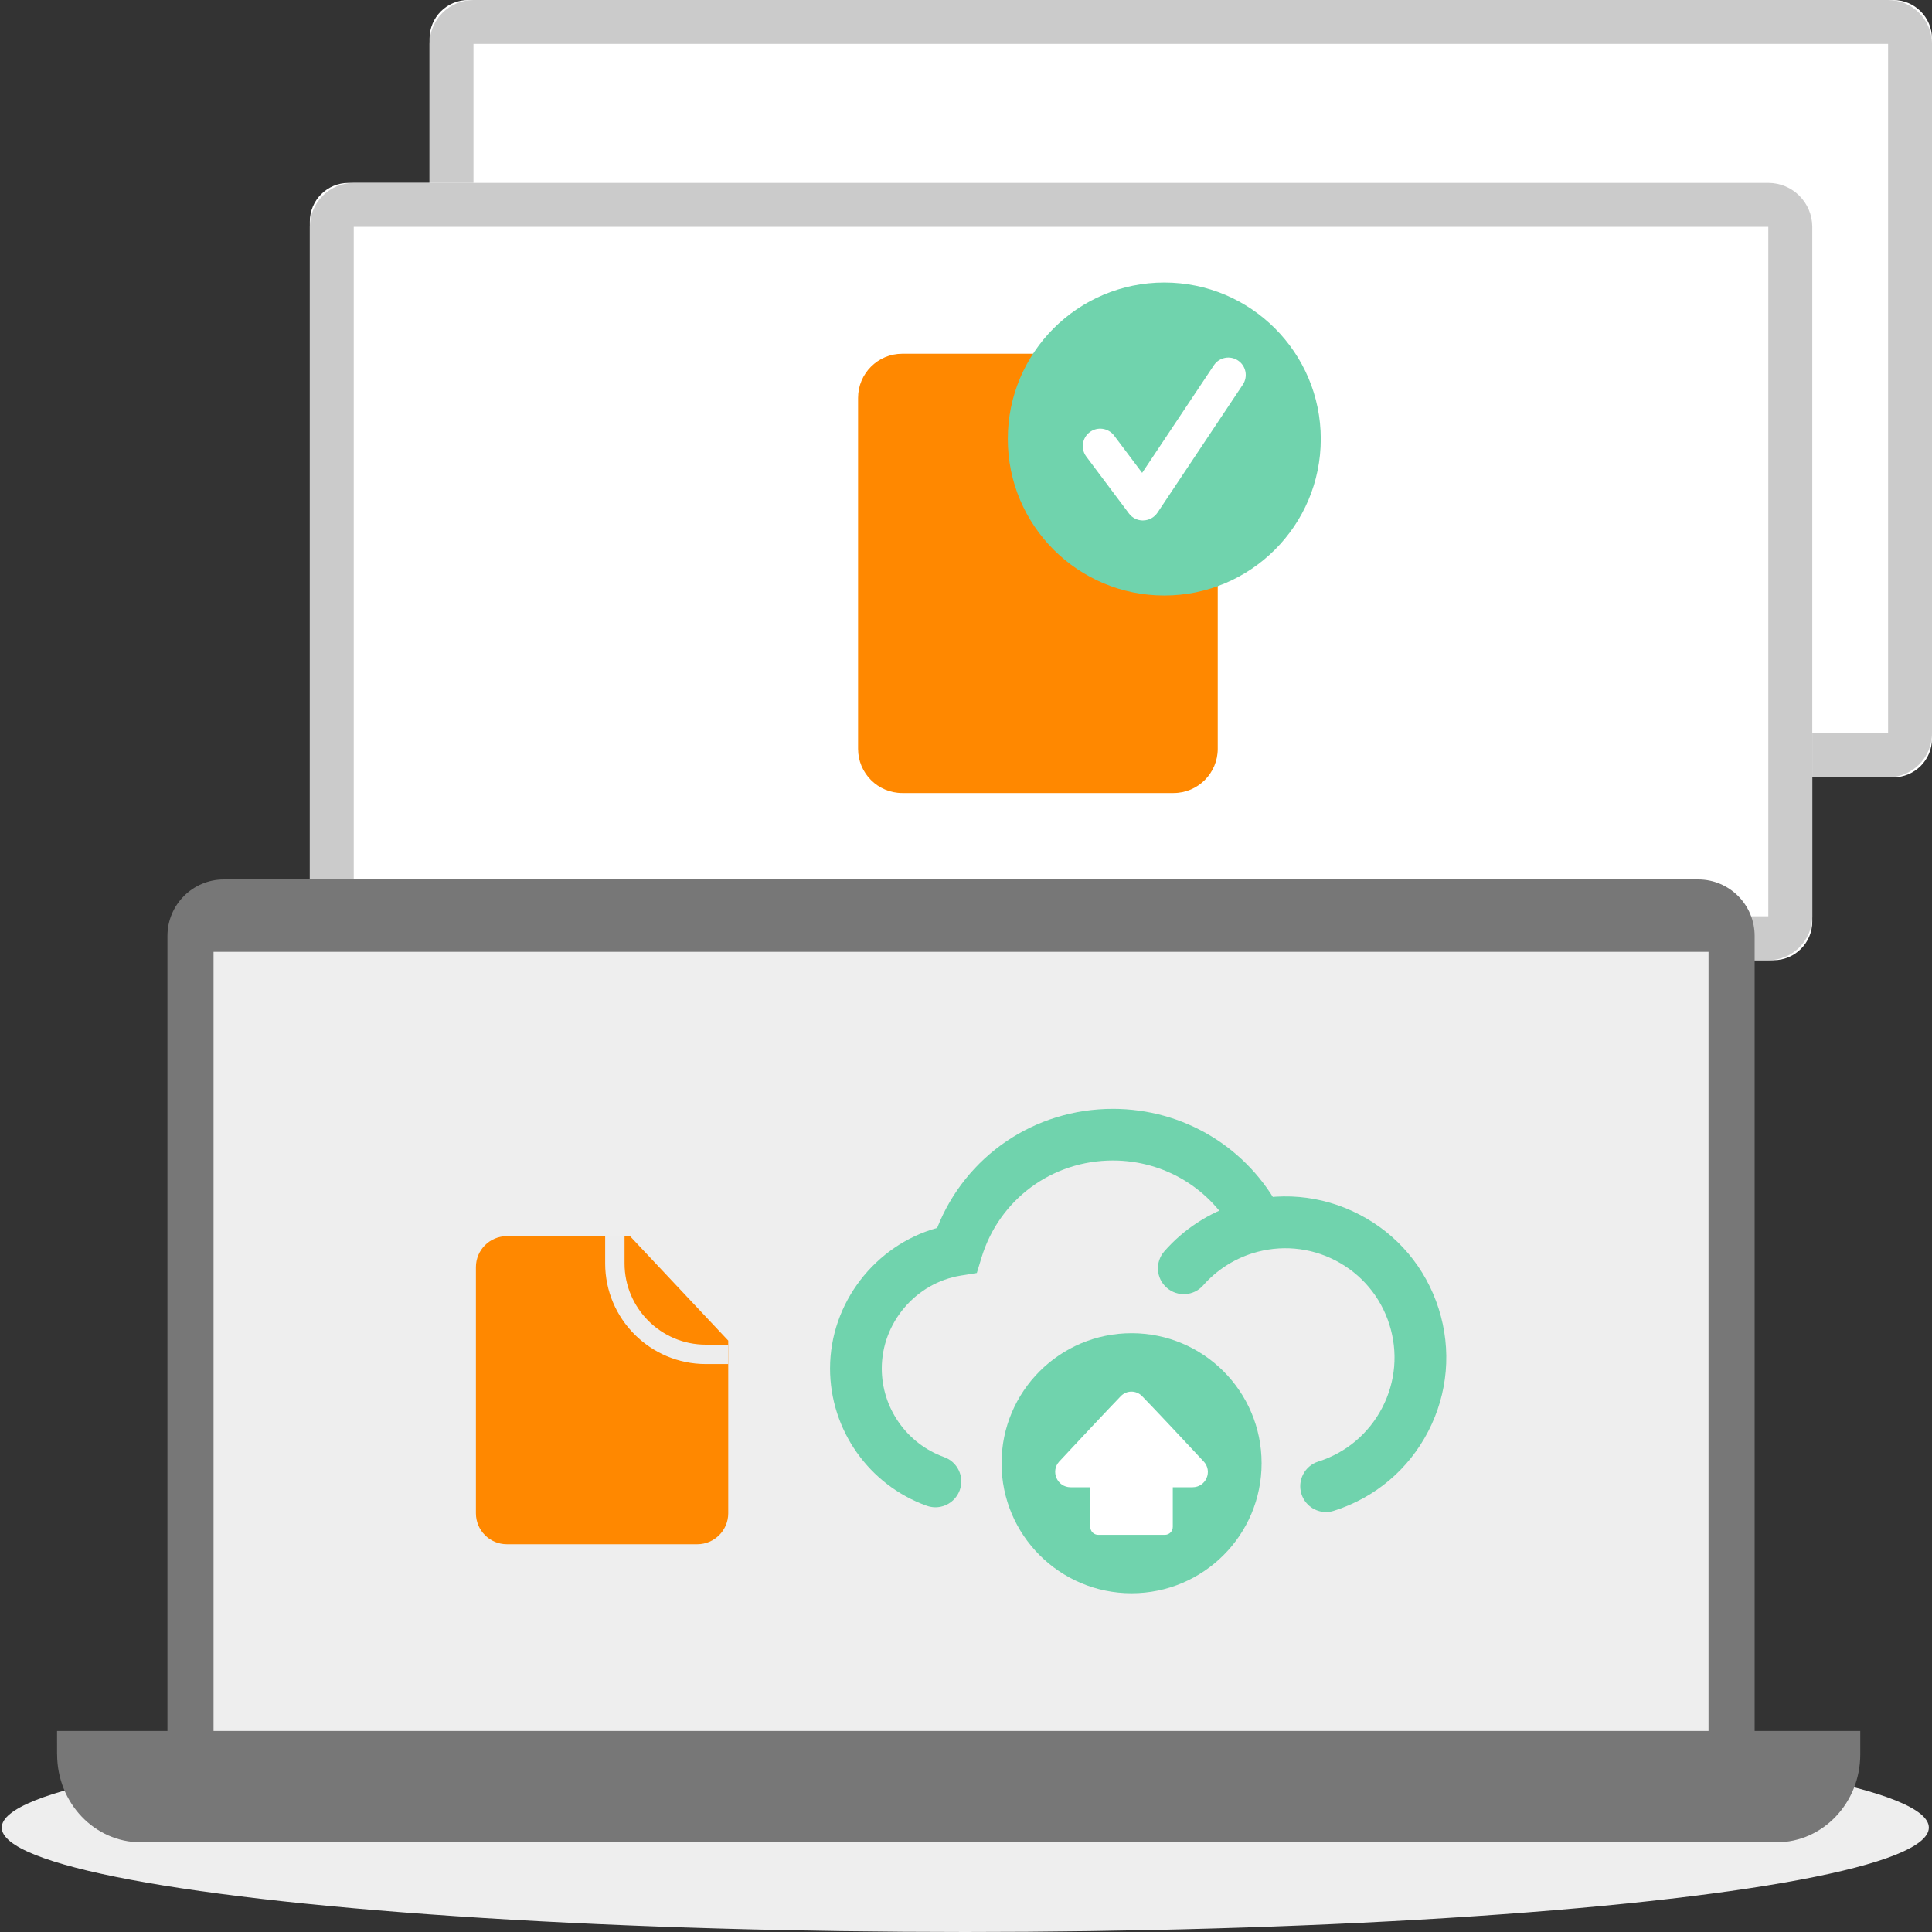
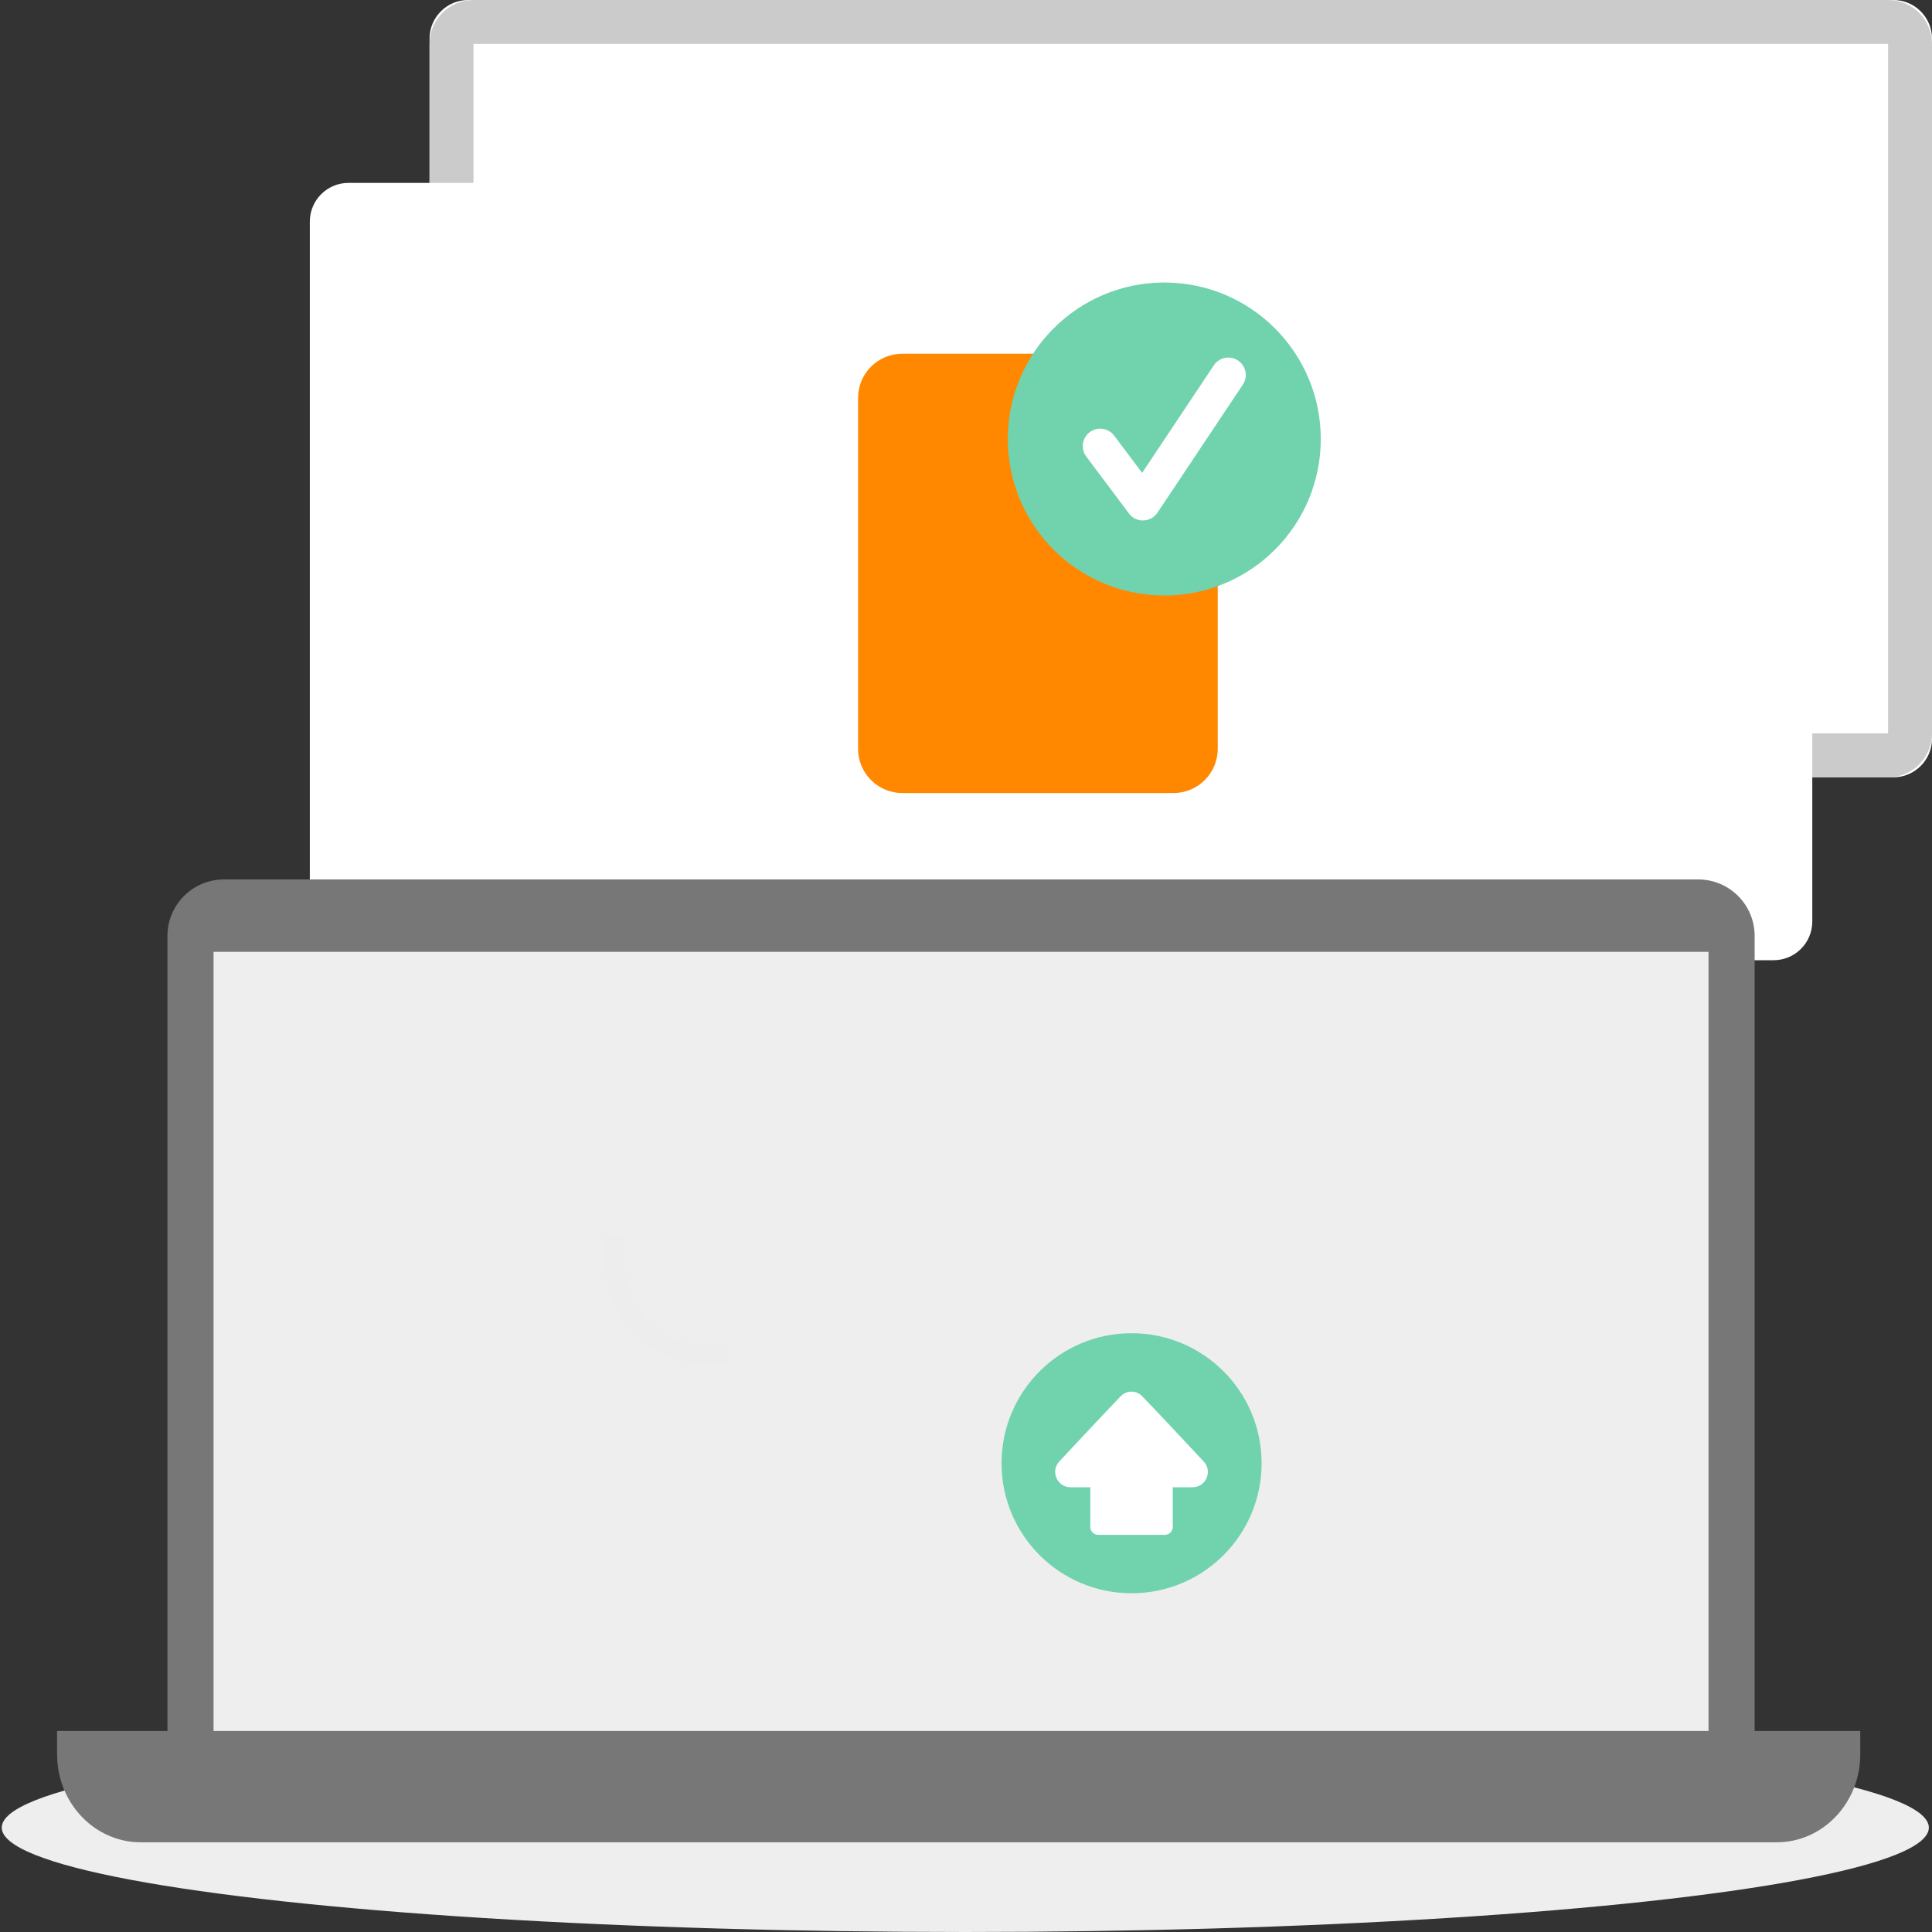
<svg xmlns="http://www.w3.org/2000/svg" version="1.1" x="0px" y="0px" viewBox="0 0 300 300" style="enable-background:new 0 0 300 300;" xml:space="preserve">
  <rect x="0" y="0" width="300" height="300" fill="#333333" stroke="none" />
  <style type="text/css">
	.st0{fill:#DCF0F8;}
	.st1{fill:#FFFFFF;}
	.st2{fill:#CBCBCB;}
	.st3{fill:#FF8800;}
	.st4{fill:#70D3AD;}
	.st5{fill:#EEEEEE;}
	.st6{fill:#EDEDED;}
	.st7{fill:#777777;}
	.st8{clip-path:url(#SVGID_00000029047301268123546880000018247764532046902160_);}
	.st9{fill:#AAAAAA;}
	.st10{fill:#DDDDDD;}
	.st11{clip-path:url(#SVGID_00000098214040787894759970000006874985460664037278_);}
	.st12{fill:#5B6B8F;}
	.st13{fill:#AC858F;}
	.st14{fill:#E39A9A;}
	.st15{fill:#8AB7B0;}
	.st16{fill:#DEDEDE;}
	.st17{fill:#FF8000;}
	.st18{fill:#6187DA;}
	.st19{fill:#FFC1A1;}
	.st20{clip-path:url(#SVGID_00000091004685511374866130000015002186281159151510_);}
	.st21{fill:#FD8600;}
	.st22{fill:#8C3600;}
	.st23{fill:#1B2F44;}
	.st24{opacity:0.1;enable-background:new    ;}
	.st25{fill:#6B88D5;}
	.st26{fill:#C5864F;}
	.st27{fill:#E5E5E5;}
	.st28{fill:#FED488;}
	.st29{fill:#9FB3CD;}
	.st30{fill:#D89E9D;}
	.st31{fill:#2F2E41;}
	.st32{fill:#C68966;}
	.st33{fill:#CCCCCC;}
</style>
  <g id="illus">
    <g>
      <g>
        <g>
          <g>
            <g>
              <path class="st1" d="M66.7,114.7V6c0-3.31,2.69-6,6-6H294c3.31,0,6,2.69,6,6v108.7c0,3.31-2.69,6-6,6H72.7        C69.39,120.7,66.7,118.02,66.7,114.7z" />
            </g>
            <g>
              <path class="st2" d="M293.18,6.82v107.06H73.52V6.82H293.18 M293.18,0H73.52c-3.77,0-6.82,3.05-6.82,6.82v107.06        c0,3.77,3.05,6.82,6.82,6.82h219.66c3.77,0,6.82-3.05,6.82-6.82V6.82C300,3.05,296.95,0,293.18,0L293.18,0z" />
            </g>
          </g>
        </g>
        <g>
          <g>
            <g>
              <path class="st1" d="M48.11,143.1V34.4c0-3.31,2.69-6,6-6h221.3c3.31,0,6,2.69,6,6v108.7c0,3.31-2.69,6-6,6H54.11        C50.79,149.1,48.11,146.41,48.11,143.1z" />
            </g>
            <g>
-               <path class="st2" d="M274.58,35.22v107.06H54.93V35.22H274.58 M274.58,28.4H54.93c-3.77,0-6.82,3.05-6.82,6.82v107.06        c0,3.77,3.05,6.82,6.82,6.82h219.66c3.77,0,6.82-3.05,6.82-6.82V35.22C281.4,31.45,278.35,28.4,274.58,28.4L274.58,28.4z" />
-             </g>
+               </g>
          </g>
        </g>
      </g>
      <g>
        <g>
          <g>
            <path class="st3" d="M189.09,78.06v38.22c0,3.77-3.07,6.86-6.86,6.86H140.1c-3.79,0-6.86-3.08-6.86-6.86V61.79       c0-3.79,3.07-6.86,6.86-6.86h27.26" />
          </g>
          <g>
            <path class="st1" d="M189.09,82.81h-4.96c-12.04,0-21.84-9.8-21.84-21.84v-6.03h3.41v6.03c0,10.16,8.27,18.43,18.43,18.43h4.96       V82.81z" />
          </g>
        </g>
        <g>
          <g>
            <circle class="st4" cx="180.79" cy="68.17" r="24.3" />
          </g>
          <g>
            <path class="st1" d="M177.47,80.82c-0.85,0-1.65-0.4-2.16-1.08l-6.63-8.84c-0.9-1.19-0.66-2.89,0.53-3.79       c1.19-0.9,2.89-0.66,3.79,0.53c0,0,0.01,0.01,0.01,0.01l4.34,5.78l11.14-16.71c0.83-1.24,2.51-1.57,3.75-0.74       c1.24,0.83,1.57,2.5,0.75,3.74l-13.26,19.89c-0.49,0.73-1.3,1.18-2.17,1.2C177.52,80.82,177.5,80.82,177.47,80.82z" />
          </g>
        </g>
      </g>
    </g>
    <g>
      <g>
        <g>
          <ellipse class="st5" cx="149.89" cy="283.79" rx="149.62" ry="16.21" />
        </g>
      </g>
      <g>
        <g>
          <rect x="31.22" y="145.91" class="st5" width="236.03" height="127.76" />
        </g>
        <g>
          <g>
            <g>
              <g>
                <g>
-                   <path class="st4" d="M145.25,234.05c-0.45,0-0.91-0.08-1.36-0.24c-8.97-3.22-15-11.79-15-21.31c0-10.17,7-19.15,16.63-21.83          c4.4-11.15,15.08-18.49,27.29-18.49c11,0,20.97,6.04,26.03,15.76c1.02,1.97,0.26,4.39-1.71,5.41          c-1.97,1.02-4.39,0.26-5.41-1.71c-3.67-7.06-10.92-11.44-18.91-11.44c-9.46,0-17.66,6.06-20.4,15.07l-0.73,2.4l-2.47,0.4          c-7,1.12-12.29,7.33-12.29,14.43c0,6.15,3.89,11.68,9.69,13.76c2.09,0.75,3.17,3.05,2.42,5.13          C148.43,233.03,146.89,234.05,145.25,234.05z" />
-                 </g>
+                   </g>
              </g>
              <g>
                <g>
-                   <path class="st4" d="M205.91,234.79c-1.7,0-3.28-1.09-3.82-2.8c-0.67-2.11,0.5-4.37,2.61-5.04          c4.32-1.37,7.84-4.34,9.93-8.36s2.48-8.62,1.11-12.93c-1.37-4.32-4.34-7.84-8.36-9.93c-4.02-2.08-8.61-2.47-12.93-1.11          c-2.95,0.94-5.59,2.66-7.62,4.97c-1.46,1.67-4,1.83-5.66,0.37c-1.67-1.46-1.83-4-0.37-5.66c2.99-3.42,6.88-5.96,11.23-7.34          c6.36-2.02,13.13-1.44,19.05,1.63c5.93,3.07,10.3,8.27,12.32,14.63c2.02,6.36,1.44,13.13-1.63,19.05          c-3.07,5.93-8.27,10.3-14.63,12.32C206.72,234.73,206.31,234.79,205.91,234.79z" />
-                 </g>
+                   </g>
              </g>
            </g>
            <g>
              <circle class="st4" cx="175.71" cy="227.21" r="20.19" />
            </g>
            <g>
              <path class="st1" d="M185.17,230.94h-3.06v6.16c0,0.68-0.55,1.23-1.23,1.23h-10.35c-0.68,0-1.23-0.55-1.23-1.23v-6.16h-3.06        c-2.08,0-3.17-2.48-1.75-4.01c3.07-3.29,7.27-7.77,9.55-10.14c0.9-0.93,2.4-0.93,3.3,0c2.29,2.36,6.49,6.85,9.56,10.14        C188.34,228.46,187.26,230.94,185.17,230.94z" />
            </g>
          </g>
          <g>
            <g>
-               <path class="st3" d="M113.08,208.17v26.81c0,2.65-2.15,4.81-4.81,4.81H78.71c-2.66,0-4.81-2.16-4.81-4.81v-38.22        c0-2.66,2.15-4.81,4.81-4.81h19.12" />
-             </g>
+               </g>
            <g>
              <path class="st6" d="M113.08,211.81h-3.48c-8.62,0-15.63-7.01-15.63-15.63v-4.23h3.01v4.23c0,6.96,5.66,12.62,12.62,12.62        h3.48V211.81z" />
            </g>
          </g>
        </g>
        <g>
          <g>
            <path class="st7" d="M263.69,136.56H34.77c-4.84,0-8.77,3.93-8.77,8.77v123.51c0,4.84,3.93,8.77,8.77,8.77h228.92       c4.84,0,8.77-3.93,8.77-8.77V145.33C272.46,140.49,268.54,136.56,263.69,136.56z M265.3,268.99c0,0.86-0.71,1.57-1.57,1.57       h-229c-0.87,0-1.57-0.71-1.57-1.57V147.8H265.3V268.99z" />
          </g>
          <g>
            <path class="st7" d="M8.87,272.42c0,7.54,5.81,13.65,12.98,13.65h254.03c7.17,0,12.98-6.11,12.98-13.65v-3.64h-280V272.42z" />
          </g>
        </g>
      </g>
    </g>
  </g>
  <g id="outline">
</g>
</svg>